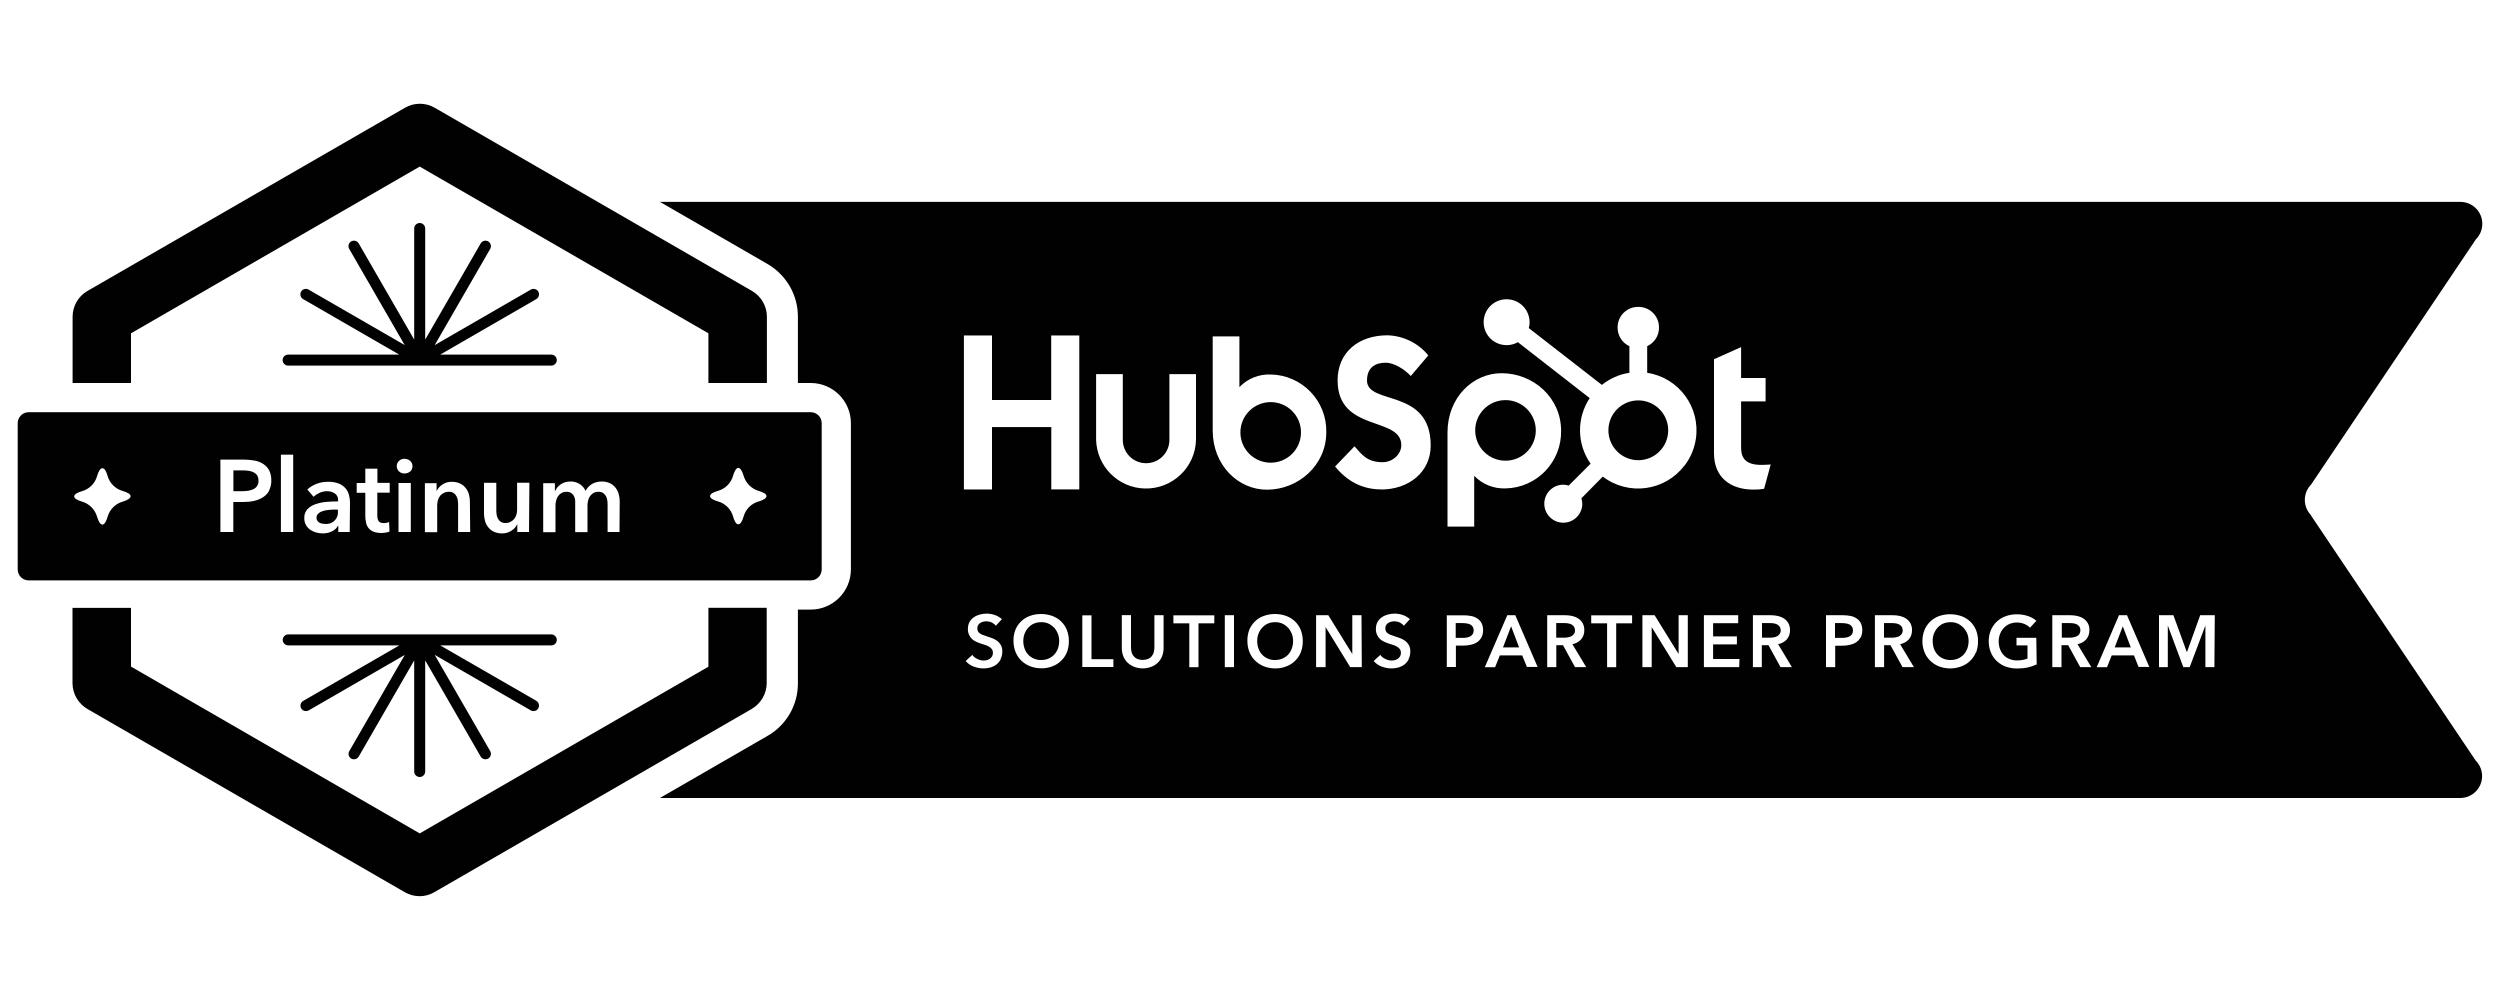
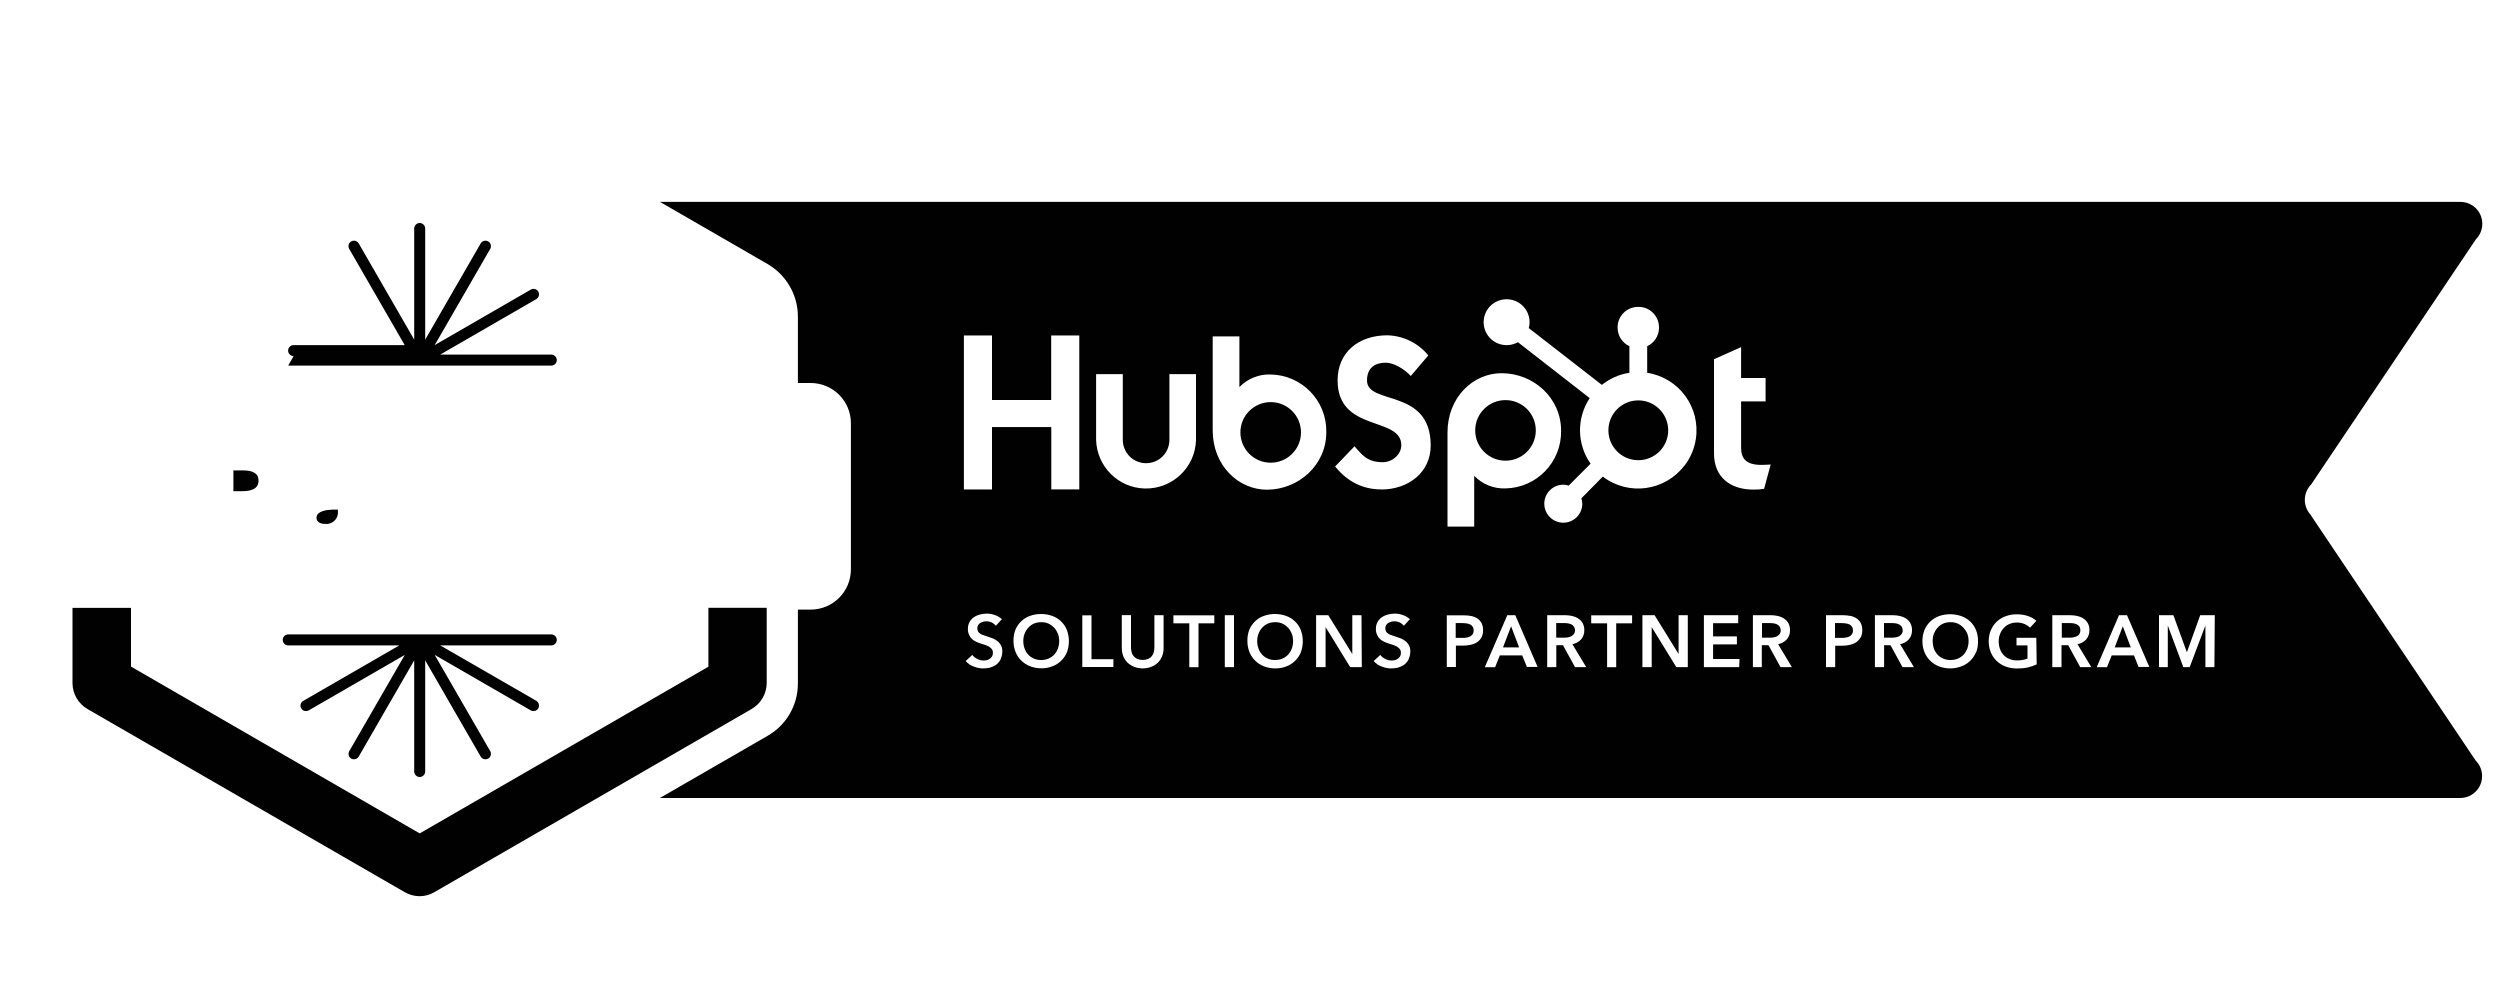
<svg xmlns="http://www.w3.org/2000/svg" id="Layer_1" data-name="Layer 1" viewBox="0 0 250 100">
  <defs>
    <style>
      .cls-1 {
        fill: #010101;
      }
    </style>
  </defs>
  <g id="Layer_2" data-name="Layer 2">
    <g id="Layer_1-2" data-name="Layer 1-2">
      <circle class="cls-1" cx="150.55" cy="43.04" r="3.03" />
      <circle class="cls-1" cx="127.07" cy="43.24" r="3.03" />
      <path class="cls-1" d="M163.83,40.04c-1.65,0-2.99,1.33-2.99,2.99,0,1.65,1.33,2.99,2.99,2.99,1.65,0,2.99-1.33,2.99-2.99h0c0-1.65-1.34-2.99-2.99-2.99Z" />
      <path class="cls-1" d="M128.8,62.77c-.16-.17-.35-.31-.56-.41-.23-.1-.48-.15-.73-.14-.25,0-.5.04-.73.14-.21.09-.4.23-.56.41-.16.17-.28.37-.37.6-.09.23-.13.48-.13.73,0,.26.04.52.13.76.08.23.2.43.37.61.16.17.35.3.56.39.23.1.48.15.73.14.25,0,.5-.04.73-.14.21-.09.41-.23.57-.39.16-.18.28-.38.37-.61.09-.25.13-.5.13-.76,0-.25-.04-.5-.13-.73-.09-.22-.21-.42-.37-.6Z" />
      <path class="cls-1" d="M177.97,63.4c.07-.11.11-.25.1-.38,0-.12-.03-.24-.1-.35-.06-.09-.15-.16-.24-.22-.1-.05-.22-.09-.33-.11-.12-.02-.24-.03-.37-.03h-.83v1.46h.75c.13,0,.26-.01.39-.03.13-.02.25-.06.37-.11.1-.06.19-.14.25-.23Z" />
      <path class="cls-1" d="M157.4,63.4c.07-.11.11-.25.1-.38,0-.12-.03-.24-.1-.35-.06-.09-.15-.16-.24-.22-.1-.05-.22-.09-.33-.11-.12-.02-.24-.03-.37-.03h-.84v1.46h.75c.13,0,.26-.01.39-.03.13-.02.25-.06.37-.11.1-.05.19-.14.26-.23Z" />
      <polygon class="cls-1" points="150.3 64.74 151.91 64.74 151.11 62.63 150.3 64.74" />
      <path class="cls-1" d="M147.02,62.45c-.11-.06-.24-.09-.37-.11-.14-.02-.27-.03-.41-.03h-.67v1.48h.64c.14,0,.29,0,.43-.03.13-.02.25-.06.37-.11.1-.06.19-.13.26-.23.06-.11.1-.24.1-.37,0-.13-.03-.26-.1-.37-.06-.1-.15-.18-.25-.24Z" />
      <path class="cls-1" d="M207.94,63.4c.07-.12.1-.25.1-.38,0-.12-.03-.24-.09-.35-.07-.09-.15-.16-.24-.22-.1-.05-.22-.09-.33-.11-.12-.02-.24-.03-.37-.03h-.83v1.46h.73c.13,0,.26-.01.39-.03.13-.02.25-.06.37-.11.11-.05.21-.13.28-.23Z" />
      <path class="cls-1" d="M190.17,63.4c.07-.11.11-.25.1-.38,0-.12-.03-.24-.1-.35-.06-.09-.15-.16-.24-.22-.1-.05-.22-.09-.33-.11-.12-.02-.24-.03-.37-.03h-.83v1.46h.75c.13,0,.26-.01.39-.03.13-.02.25-.06.37-.11.1-.06.19-.14.25-.23Z" />
      <polygon class="cls-1" points="211.47 64.74 213.08 64.74 212.28 62.63 211.47 64.74" />
      <path class="cls-1" d="M105.41,62.77c-.16-.17-.35-.31-.56-.41-.23-.1-.48-.15-.73-.14-.25,0-.5.04-.73.14-.21.09-.4.23-.56.41-.16.17-.28.37-.37.6-.09.23-.13.48-.13.73,0,.26.04.52.13.76.08.23.2.43.37.61.16.17.35.3.56.39.23.1.48.15.73.14.25,0,.5-.04.73-.14.21-.09.41-.23.57-.39.16-.18.28-.38.37-.61.09-.25.13-.5.13-.76,0-.25-.04-.5-.13-.73-.09-.22-.21-.42-.37-.6Z" />
      <path class="cls-1" d="M196.34,62.77c-.16-.17-.35-.31-.56-.41-.23-.1-.48-.15-.73-.14-.25,0-.5.04-.73.14-.21.09-.4.23-.56.41-.16.17-.28.38-.37.6-.08.23-.13.48-.12.73,0,.26.04.52.12.76.08.22.21.43.37.61.16.17.35.3.57.39.23.1.48.15.73.14.25,0,.5-.04.73-.14.21-.09.41-.23.57-.39.16-.18.28-.38.37-.61.09-.25.13-.5.13-.76,0-.25-.04-.5-.13-.73-.09-.22-.22-.42-.38-.6Z" />
      <path class="cls-1" d="M231.12,51.54c-.85-.86-.85-2.24,0-3.1l16.47-24.51c.86-.86.85-2.25,0-3.1-.41-.41-.97-.64-1.55-.64H66l10.82,6.25c1.84,1.1,2.97,3.08,2.97,5.22v6.64h1.28c2.22,0,4.02,1.8,4.02,4.02v14.62c0,2.22-1.8,4.02-4.02,4.02h-1.28v7.4c0,2.16-1.16,4.16-3.04,5.23l-10.76,6.21h180.03c1.21,0,2.19-.98,2.19-2.19,0-.58-.23-1.14-.64-1.55l-16.47-24.51ZM171.41,35.92l2.7-1.21v3.09h2.45v2.34h-2.45v4.62c0,1.05.45,1.73,2.02,1.73h0c.3,0,.64-.02.94-.04l-.66,2.43c-.35.06-.71.09-1.07.08-2.28,0-3.94-1.21-3.94-3.62v-9.42ZM144.75,43.25c0-3.52,2.56-5.93,5.4-5.93,3.18,0,5.96,2.44,5.96,5.76h0c.05,3.12-2.43,5.7-5.55,5.76-1.18.05-2.32-.41-3.14-1.26v5.08h-2.67v-9.4ZM109.61,37.41h2.67v6.58c0,1.29,1.04,2.33,2.33,2.33,1.29,0,2.33-1.04,2.33-2.33h0v-6.58h2.66v6.58c-.07,2.76-2.37,4.93-5.13,4.86-2.65-.07-4.78-2.2-4.86-4.86v-6.58ZM100.08,65.91c-.1.2-.24.37-.41.52-.18.14-.38.24-.6.31-.56.16-1.17.13-1.71-.09-.31-.11-.58-.3-.79-.55l.66-.61c.13.18.31.32.51.41.19.1.41.15.62.15.11,0,.22-.01.33-.04.11-.03.21-.07.3-.14.09-.07.16-.15.22-.24.06-.11.09-.24.08-.37,0-.12-.03-.24-.1-.34-.07-.09-.16-.17-.26-.24-.12-.07-.24-.12-.37-.17l-.46-.15c-.16-.05-.32-.11-.47-.18-.15-.07-.3-.16-.42-.27-.13-.12-.23-.26-.3-.42-.09-.19-.13-.4-.12-.61,0-.24.05-.47.16-.68.11-.19.25-.35.43-.47.18-.13.39-.22.61-.28.23-.06.46-.09.69-.09.27,0,.54.05.8.14.26.09.5.23.71.41l-.6.66c-.11-.13-.25-.24-.41-.32-.17-.08-.35-.12-.54-.12-.11,0-.22.01-.32.04-.1.02-.2.07-.29.12-.09.05-.16.13-.22.22-.06.1-.09.21-.08.33,0,.1.02.21.07.3.05.09.12.16.2.21.1.07.2.12.31.15.12.04.26.09.4.14s.34.11.52.18c.18.07.34.16.49.27.15.11.27.26.37.42.1.2.15.42.14.64,0,.26-.05.51-.17.75ZM106.7,65.21c-.13.32-.33.62-.58.86-.25.25-.55.44-.88.56-.36.14-.74.21-1.12.2-.38,0-.75-.07-1.1-.2-.33-.13-.63-.32-.88-.56-.25-.24-.45-.54-.58-.86-.14-.35-.21-.72-.21-1.1-.01-.38.05-.77.19-1.13.13-.32.33-.61.58-.85.25-.24.55-.43.88-.54.35-.13.72-.19,1.1-.19.38,0,.76.06,1.12.19.33.12.63.3.88.54.25.24.45.53.58.85.14.36.21.74.21,1.12,0,.38-.06.76-.19,1.11h0ZM107.94,48.94h-2.81v-6.23h-5.93v6.24h-2.81v-15.4h2.81v6.45h5.92v-6.45h2.81v15.39ZM111.36,66.7h-3.13v-5.17h.92v4.39h2.19v.79ZM116.36,64.8c0,.29-.05.58-.16.85-.1.24-.25.46-.44.64-.19.18-.41.31-.66.4-.26.1-.54.15-.83.15-.28,0-.56-.05-.83-.15-.24-.09-.47-.23-.66-.4-.19-.18-.34-.4-.44-.64-.11-.27-.16-.56-.16-.85v-3.29h.92v3.24c0,.15.02.3.06.45.03.15.1.28.19.4.1.12.22.22.37.29.35.14.74.14,1.1,0,.14-.07.27-.16.37-.29.09-.12.16-.25.19-.4.04-.15.06-.3.06-.45v-3.23h.92v3.27ZM121.44,62.33h-1.59v4.39h-.92v-4.39h-1.59v-.8h4.09v.8ZM123.4,66.71h-.92v-5.19h.92v5.19ZM130.09,65.22c-.13.32-.33.62-.58.86-.25.25-.55.44-.88.56-.36.14-.74.21-1.12.2-.38,0-.75-.07-1.1-.2-.33-.13-.63-.32-.88-.56-.25-.24-.45-.54-.58-.86-.14-.35-.21-.72-.21-1.1-.01-.39.05-.78.19-1.14.13-.32.33-.61.58-.85.25-.24.55-.43.88-.54.35-.13.72-.19,1.1-.19.38,0,.76.06,1.12.19.33.12.63.3.88.54.25.24.45.53.58.85.14.36.21.74.21,1.12,0,.38-.06.76-.19,1.11h0ZM126.69,48.97c-2.86,0-5.42-2.43-5.42-5.93v-9.4h2.67v5.07c.82-.85,1.96-1.31,3.14-1.26h0c3.12.06,5.61,2.63,5.55,5.76.01,3.3-2.78,5.76-5.95,5.76h0ZM136.19,66.71h-1.17l-2.46-4h0v4h-.95v-5.19h1.22l2.4,3.88h0v-3.88h.92l.03,5.19ZM140.88,65.91c-.1.2-.24.37-.41.52-.18.14-.38.24-.6.31-.56.16-1.17.13-1.71-.09-.31-.11-.58-.3-.79-.55l.66-.61c.13.18.31.32.51.41.19.1.41.15.62.15.11,0,.22-.01.33-.04.11-.03.21-.07.3-.14.09-.07.16-.15.22-.24.06-.11.09-.24.08-.37,0-.12-.03-.24-.1-.34-.07-.09-.16-.17-.26-.24-.12-.07-.24-.12-.37-.17l-.46-.15c-.16-.05-.32-.11-.47-.18-.15-.07-.3-.16-.42-.27-.13-.12-.23-.26-.3-.42-.09-.19-.13-.4-.12-.61,0-.24.05-.47.16-.68.11-.19.25-.35.43-.47.18-.13.39-.22.61-.28.23-.06.46-.09.69-.09.27,0,.54.05.8.14.26.09.5.23.71.41l-.6.66c-.11-.13-.25-.24-.41-.32-.17-.08-.35-.12-.54-.12-.11,0-.22.01-.32.04-.1.02-.2.07-.29.12-.09.05-.16.13-.22.22-.06.1-.09.21-.08.33,0,.1.02.21.07.3.05.09.12.16.2.21.1.07.2.12.31.15.12.04.26.09.4.14s.34.11.52.18c.18.07.34.16.49.27.15.11.27.26.37.42.1.2.15.42.14.64,0,.26-.05.51-.17.75ZM138.11,48.94c-1.83,0-3.36-.77-4.6-2.29l1.94-2.02c.73.81,1.24,1.59,2.81,1.59,1,0,1.87-.79,1.87-1.7,0-2.92-6.37-1.26-6.37-6.48,0-2.81,2.09-4.51,4.99-4.51,1.59.05,3.08.78,4.08,2.01l-1.75,2.06c-.68-.73-1.72-1.33-2.51-1.33-.98,0-1.87.43-1.87,1.78h0c0,2.51,6.37.71,6.37,6.5,0,2.68-2.21,4.4-4.96,4.4h0ZM148.14,63.75c-.1.19-.25.35-.43.47-.2.13-.41.21-.64.26-.25.06-.51.08-.77.08h-.71v2.14h-.91v-5.17h1.69c.27,0,.54.03.8.08.22.05.43.14.61.27.17.12.3.28.39.46.1.22.14.45.14.69,0,.25-.05.51-.17.73h0ZM152.7,66.71l-.48-1.17h-2.24l-.47,1.18h-1.03l2.25-5.2h.8l2.23,5.17h-1.06ZM157.5,66.71l-1.2-2.19h-.67v2.19h-.91v-5.19h1.8c.24,0,.48.03.71.08.22.05.42.13.61.26.18.12.32.27.43.46.11.22.17.46.16.7.01.33-.1.66-.32.92-.23.25-.53.41-.87.48l1.38,2.29h-1.12ZM163.21,62.33h-1.59v4.39h-.91v-4.39h-1.59v-.8h4.09v.8ZM168.8,66.71h-1.17l-2.46-4h0v4h-.93v-5.19h1.22l2.4,3.88h0v-3.88h.92v5.19ZM168.44,46.56c-1.95,2.56-5.6,3.05-8.16,1.1h0s-2.14,2.17-2.14,2.17c.05.18.08.36.09.54,0,1.05-.85,1.9-1.9,1.9-1.05,0-1.9-.85-1.9-1.9s.85-1.9,1.9-1.9c.18,0,.37.03.54.09l2.19-2.19c-1.38-1.96-1.41-4.56-.09-6.56l-7.18-5.59c-1.11.62-2.51.23-3.13-.87-.62-1.11-.23-2.51.87-3.13,1.11-.62,2.51-.23,3.13.87.2.35.3.74.3,1.14,0,.2-.03.39-.08.58l7.31,5.68c.8-.64,1.74-1.06,2.75-1.21v-2.66c-.71-.33-1.17-1.04-1.18-1.83v-.06c0-1.13.92-2.04,2.04-2.04h.06c1.13,0,2.04.92,2.04,2.04v.06c0,.79-.47,1.5-1.18,1.83v2.66c3.18.49,5.36,3.47,4.86,6.65-.15.96-.54,1.87-1.13,2.64h-.03ZM173.92,66.71h-3.53v-5.19h3.43v.8h-2.51v1.32h2.38v.8h-2.38v1.46h2.64l-.03.8ZM178.05,66.71l-1.2-2.19h-.67v2.19h-.89v-5.19h1.8c.24,0,.48.03.71.08.22.05.42.13.61.26.18.12.32.27.43.46.11.22.17.46.16.7.01.33-.1.66-.32.92-.23.25-.53.41-.87.48l1.38,2.29h-1.14ZM186.04,63.76c-.1.19-.25.35-.43.47-.2.13-.41.21-.64.26-.25.06-.51.08-.77.08h-.68v2.14h-.92v-5.19h1.69c.27,0,.54.03.8.08.22.05.43.14.61.27.17.12.3.28.39.46.1.22.14.45.14.69,0,.25-.05.5-.16.73h-.03ZM190.25,66.71l-1.2-2.19h-.64v2.19h-.92v-5.19h1.8c.24,0,.48.03.71.08.22.05.42.13.61.26.18.12.32.27.43.46.11.22.17.46.16.7.01.33-.1.66-.32.92-.23.25-.53.41-.87.48l1.38,2.29h-1.14ZM197.6,65.22c-.13.32-.33.62-.58.86-.25.25-.56.44-.89.56-.72.27-1.51.27-2.23,0-.33-.13-.62-.32-.87-.56-.25-.24-.45-.54-.58-.86-.14-.35-.21-.72-.21-1.1,0-.38.07-.77.21-1.12.13-.32.33-.61.58-.85.25-.24.55-.42.87-.54.72-.25,1.5-.25,2.23,0,.33.12.63.3.89.54.25.24.45.53.58.85.14.36.21.74.2,1.12.01.37-.05.75-.18,1.1h-.03ZM203.67,66.44c-.28.13-.57.23-.87.3-.36.08-.73.11-1.1.11-.39,0-.78-.06-1.15-.2-.33-.12-.64-.32-.89-.56-.25-.24-.45-.54-.58-.86-.14-.35-.21-.72-.21-1.1,0-.38.07-.77.22-1.12.14-.32.34-.61.59-.85.26-.24.56-.43.89-.54.35-.13.72-.19,1.1-.19.39,0,.77.05,1.14.18.31.1.59.26.83.47l-.64.69c-.16-.16-.34-.28-.55-.37-.48-.2-1.03-.2-1.51,0-.22.09-.41.23-.57.41-.16.17-.28.37-.37.6-.09.23-.13.48-.13.73,0,.26.04.52.13.76.08.23.2.43.37.61.16.17.36.31.58.39.24.1.51.15.77.14.35,0,.7-.05,1.03-.18v-1.32h-1.1v-.76h1.98l.04,2.67ZM208.02,66.71l-1.2-2.19h-.67v2.19h-.92v-5.19h1.8c.24,0,.48.03.71.08.22.05.42.13.61.26.18.11.32.27.43.46.12.21.17.45.16.7.01.33-.1.66-.32.92-.23.25-.53.41-.87.48l1.38,2.29h-1.11ZM213.86,66.71l-.46-1.17h-2.23l-.47,1.18h-1.03l2.23-5.2h.8l2.23,5.17h-1.07ZM221.45,66.71h-.91v-4.16h0l-1.57,4.16h-.64l-1.55-4.16h0v4.16h-.88v-5.19h1.44l1.34,3.68h.02l1.32-3.68h1.46l-.04,5.19Z" />
      <path class="cls-1" d="M184.95,62.45c-.11-.06-.24-.09-.37-.11-.14-.02-.27-.03-.41-.03h-.67v1.48h.64c.14,0,.29,0,.43-.03.13-.02.25-.06.37-.11.1-.06.19-.13.26-.23.06-.11.1-.24.1-.37,0-.13-.03-.26-.1-.37-.06-.1-.15-.18-.25-.24Z" />
-       <path class="cls-1" d="M28.82,36.56h26.31c.3,0,.55-.25.55-.55s-.25-.55-.55-.55h-11.11l9.61-5.55c.26-.15.35-.49.2-.75s-.49-.35-.75-.2l-9.61,5.55,5.55-9.62c.15-.26.06-.6-.2-.75s-.6-.06-.75.2l-5.55,9.62v-11.11c0-.3-.25-.55-.55-.55s-.55.25-.55.55v11.11l-5.55-9.62c-.15-.26-.49-.35-.75-.2-.26.15-.35.49-.2.75h0l5.55,9.62-9.61-5.55c-.26-.15-.6-.06-.75.2-.15.26-.06.6.2.75l9.61,5.55h-11.11c-.3,0-.55.25-.55.55s.25.55.55.55Z" />
+       <path class="cls-1" d="M28.82,36.56h26.31c.3,0,.55-.25.55-.55s-.25-.55-.55-.55h-11.11l9.61-5.55c.26-.15.35-.49.2-.75s-.49-.35-.75-.2l-9.61,5.55,5.55-9.62c.15-.26.06-.6-.2-.75s-.6-.06-.75.2l-5.55,9.62v-11.11c0-.3-.25-.55-.55-.55s-.55.25-.55.55v11.11l-5.55-9.62c-.15-.26-.49-.35-.75-.2-.26.15-.35.49-.2.75h0l5.55,9.62-9.61-5.55l9.61,5.55h-11.11c-.3,0-.55.25-.55.55s.25.55.55.55Z" />
      <path class="cls-1" d="M55.13,63.44h-26.31c-.3,0-.55.25-.55.55s.25.55.55.55h11.11l-9.61,5.55c-.26.15-.35.49-.2.75.1.17.28.27.48.27.1,0,.19-.03.27-.07l9.61-5.55-5.55,9.62c-.15.26-.07.59.19.75,0,0,0,0,0,0,.08.05.18.07.27.07.2,0,.38-.1.48-.27l5.55-9.62v11.11c0,.3.25.55.55.55s.55-.25.55-.55v-11.11l5.55,9.62c.1.17.28.27.48.27.1,0,.19-.03.27-.07.26-.15.35-.49.2-.75,0,0,0,0,0,0l-5.55-9.62,9.61,5.55c.08.05.18.07.27.07.3,0,.55-.24.55-.55,0-.2-.1-.38-.27-.48l-9.61-5.54h11.11c.3,0,.55-.25.55-.55s-.25-.55-.55-.55Z" />
      <path class="cls-1" d="M25.36,47.23c-.16-.08-.33-.13-.5-.15-.19-.03-.38-.04-.58-.04h-.94v2.08h.9c.2,0,.4-.02.6-.05.18-.03.35-.08.51-.16.15-.07.27-.18.37-.32.09-.16.14-.35.13-.53,0-.18-.04-.36-.13-.52-.09-.13-.22-.24-.36-.31Z" />
      <path class="cls-1" d="M32.9,50.99c-.2.01-.41.05-.6.11-.17.05-.33.13-.46.25-.13.11-.19.27-.19.43,0,.1.02.2.08.29.05.08.12.14.2.19.08.05.18.08.27.1.1.02.21.03.31.03.64.07,1.21-.38,1.28-1.02,0-.08.01-.16,0-.24v-.17h-.27c-.2,0-.41,0-.62.03Z" />
-       <path class="cls-1" d="M81.08,41.22H2.87c-.61,0-1.1.49-1.1,1.1v14.62c0,.61.49,1.1,1.1,1.1h78.2c.61,0,1.1-.49,1.1-1.1v-14.62c0-.61-.49-1.1-1.1-1.1ZM12.28,50.16c-.74.21-1.31.78-1.52,1.52-.14.48-.32.78-.52.78s-.39-.3-.53-.78c-.21-.73-.78-1.31-1.51-1.52-.49-.14-.78-.32-.78-.52s.3-.39.78-.52c.73-.21,1.31-.78,1.51-1.52.14-.48.32-.78.53-.78s.39.3.52.78c.21.73.79,1.3,1.52,1.5.48.14.78.32.78.52s-.3.4-.78.54ZM26.92,49.06c-.14.27-.35.49-.61.66-.27.17-.58.3-.9.37-.36.08-.73.11-1.1.11h-.98v3h-1.29v-7.24h2.36c.38,0,.76.04,1.13.11.31.06.6.19.86.37.24.17.43.39.55.65.14.3.2.63.19.96.01.35-.07.7-.23,1.02h0ZM29.32,53.2h-1.23v-7.73h1.23v7.73ZM34.97,53.2h-1.14v-.62h-.03c-.14.24-.34.43-.59.55-.29.14-.61.21-.93.21-.21,0-.42-.03-.62-.08-.21-.05-.41-.14-.6-.26-.18-.12-.34-.28-.45-.47-.13-.22-.19-.48-.18-.73-.02-.32.1-.64.31-.88.23-.23.5-.4.8-.5.35-.12.72-.2,1.1-.23.4-.04.79-.05,1.17-.05v-.12c.02-.27-.11-.53-.33-.68-.24-.15-.51-.23-.79-.22-.25,0-.5.06-.73.16-.22.1-.42.23-.6.4l-.63-.73c.28-.26.61-.45.96-.58.35-.13.72-.19,1.1-.19.37-.02.75.05,1.1.18.26.11.49.27.67.48.16.19.28.42.34.67.06.24.1.48.1.73l-.03,2.97ZM38.96,49.27h-1.23v2.28c0,.19.03.37.12.54.08.15.26.22.53.22.09,0,.18,0,.27-.03.09-.01.17-.04.26-.08l.04.96c-.13.05-.26.08-.39.1-.14.02-.29.04-.43.04-.27,0-.54-.04-.8-.14-.19-.08-.36-.2-.49-.37-.12-.16-.21-.35-.24-.55-.05-.22-.07-.44-.07-.67v-2.29h-.86v-.98h.86v-1.43h1.21v1.42h1.23v.98ZM41.08,53.2h-1.23v-4.9h1.23v4.9ZM41.02,47.14c-.15.14-.36.21-.57.21-.21,0-.41-.07-.56-.22-.29-.29-.29-.75,0-1.03h0c.15-.15.35-.23.56-.22.21,0,.41.07.57.21.15.13.23.33.23.53,0,.2-.08.4-.23.54h0ZM47.04,53.2h-1.23v-2.72c0-.15-.01-.3-.03-.45-.02-.15-.06-.29-.14-.42-.07-.13-.16-.23-.28-.31-.14-.09-.31-.13-.48-.12-.18,0-.35.03-.51.12-.14.07-.27.17-.37.3-.1.13-.17.27-.21.43-.05.16-.07.32-.07.49v2.7h-1.23v-4.9h1.17v.79h0c.13-.26.32-.49.57-.65.28-.19.61-.29.95-.28.28,0,.57.05.83.17.22.1.41.26.56.45.15.19.26.4.32.63.07.24.1.48.1.73l.03,3.07ZM52.88,53.2h-1.15v-.79h0c-.13.27-.32.49-.57.65-.28.19-.62.29-.96.28-.28,0-.56-.05-.82-.17-.22-.1-.41-.26-.56-.45-.15-.19-.26-.4-.32-.64-.07-.24-.1-.48-.1-.73v-3.07h1.23v2.72c0,.15.01.3.03.45.02.15.06.29.14.42.07.13.16.23.28.31.14.09.31.13.48.12.18,0,.35-.04.5-.12.14-.07.27-.18.37-.3.1-.13.17-.27.21-.42.05-.16.07-.32.07-.49v-2.7h1.23l-.04,4.91ZM61.99,53.2h-1.23v-2.72c0-.15-.01-.3-.03-.45-.02-.15-.06-.29-.14-.42-.07-.13-.16-.23-.28-.31-.14-.09-.31-.13-.48-.12-.17,0-.34.04-.49.12-.13.08-.25.19-.34.32-.09.13-.16.28-.19.43-.04.16-.06.31-.06.48v2.68h-1.23v-2.97c.02-.27-.05-.54-.2-.76-.17-.21-.42-.32-.69-.3-.17,0-.33.04-.48.12-.13.07-.25.18-.33.3-.09.13-.16.27-.2.43-.04.16-.07.32-.07.49v2.7h-1.23v-4.9h1.17v.79h.02c.06-.13.13-.25.22-.37.1-.11.21-.21.33-.3.13-.09.28-.16.43-.21.18-.05.36-.08.54-.08.34-.01.67.08.95.26.25.17.45.4.58.67.15-.29.38-.52.65-.69.29-.16.63-.24.96-.24.28,0,.56.05.82.17.22.1.41.26.56.45.15.19.26.4.32.63.07.24.1.48.1.73l-.02,3.09ZM75.87,50.14c-.73.21-1.31.78-1.51,1.51-.14.49-.32.78-.53.78s-.39-.3-.52-.78c-.21-.73-.78-1.31-1.52-1.51-.48-.14-.78-.32-.78-.53s.3-.39.78-.52c.74-.21,1.31-.78,1.52-1.52.14-.48.32-.78.52-.78s.39.3.53.78c.21.73.78,1.31,1.51,1.52.49.14.78.32.78.52s-.28.39-.76.53h-.02Z" />
-       <path class="cls-1" d="M13.1,38.3v-4.97l28.87-16.67,28.87,16.67v4.97h5.85v-6.64c0-1.05-.57-2.02-1.48-2.56l-31.73-18.32c-.92-.54-2.07-.54-2.99,0L8.72,29.11c-.9.53-1.46,1.51-1.46,2.56v6.63h5.85Z" />
      <path class="cls-1" d="M70.84,60.79v5.88l-28.87,16.67-28.87-16.68v-5.87h-5.85v7.54c.01,1.07.59,2.05,1.51,2.58l31.7,18.3c.46.27.98.41,1.51.41.51,0,1.02-.14,1.46-.4l31.73-18.32c.93-.54,1.51-1.53,1.51-2.61v-7.51h-5.83Z" />
    </g>
  </g>
</svg>